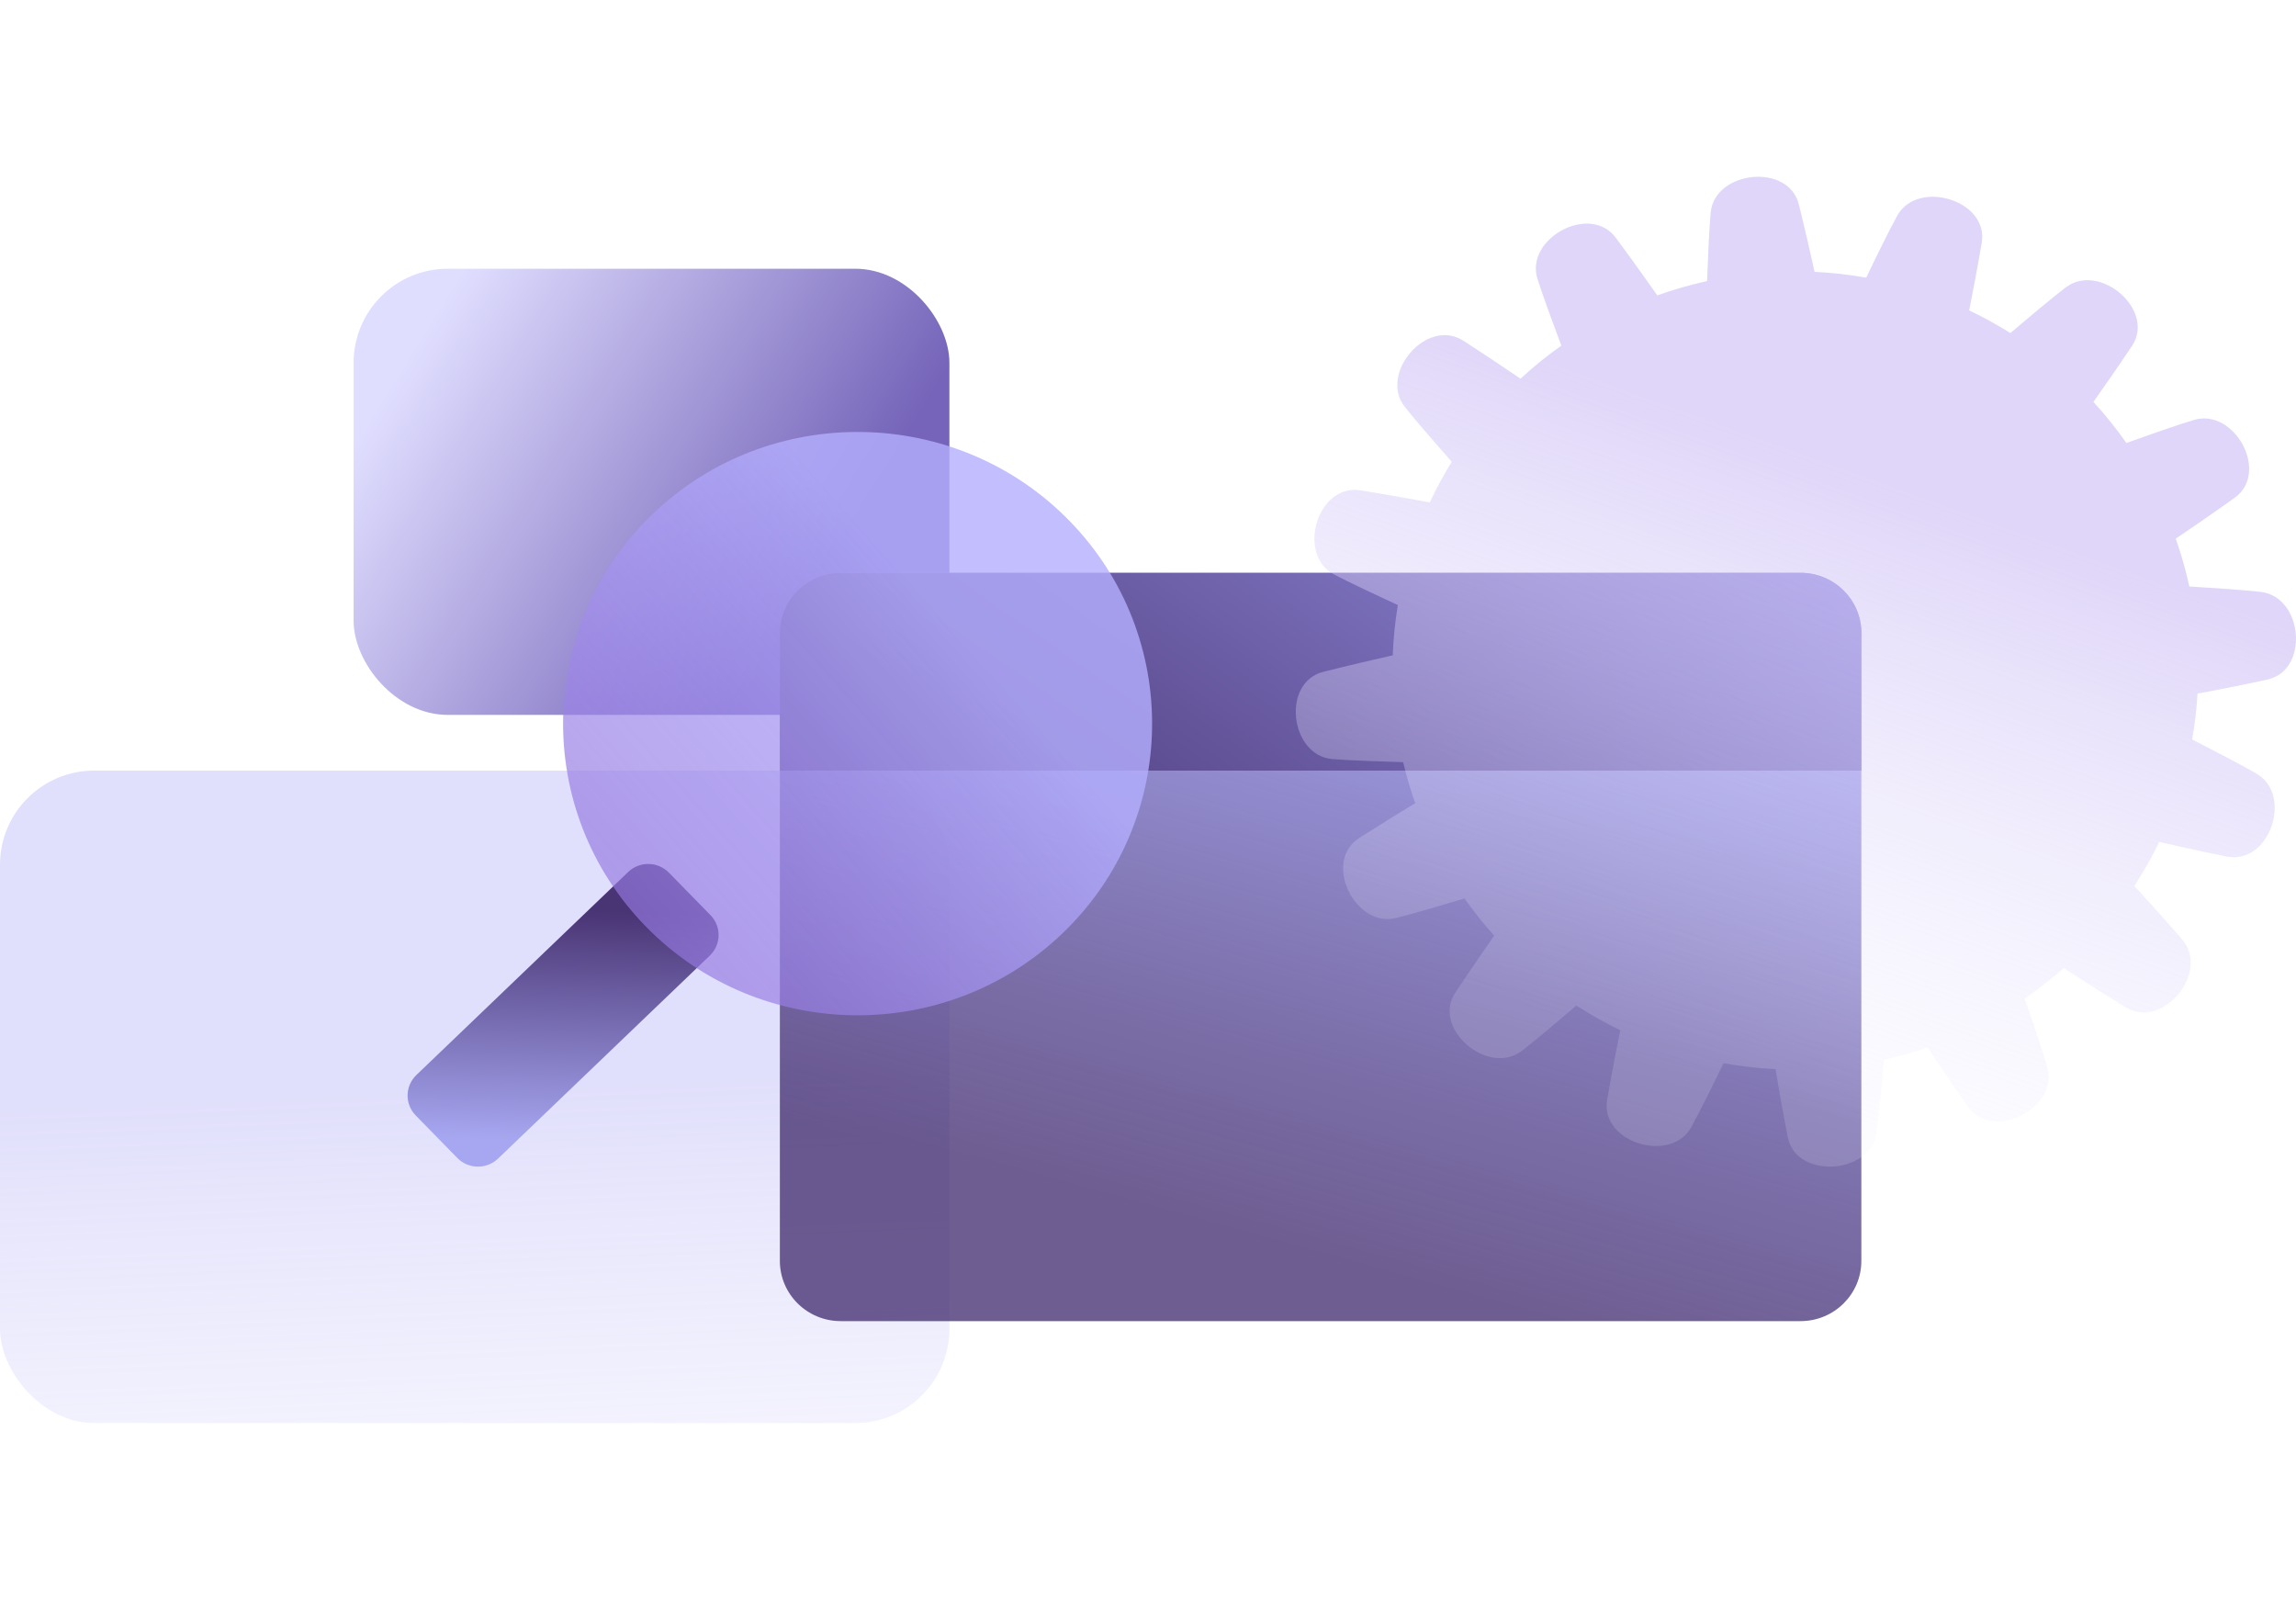
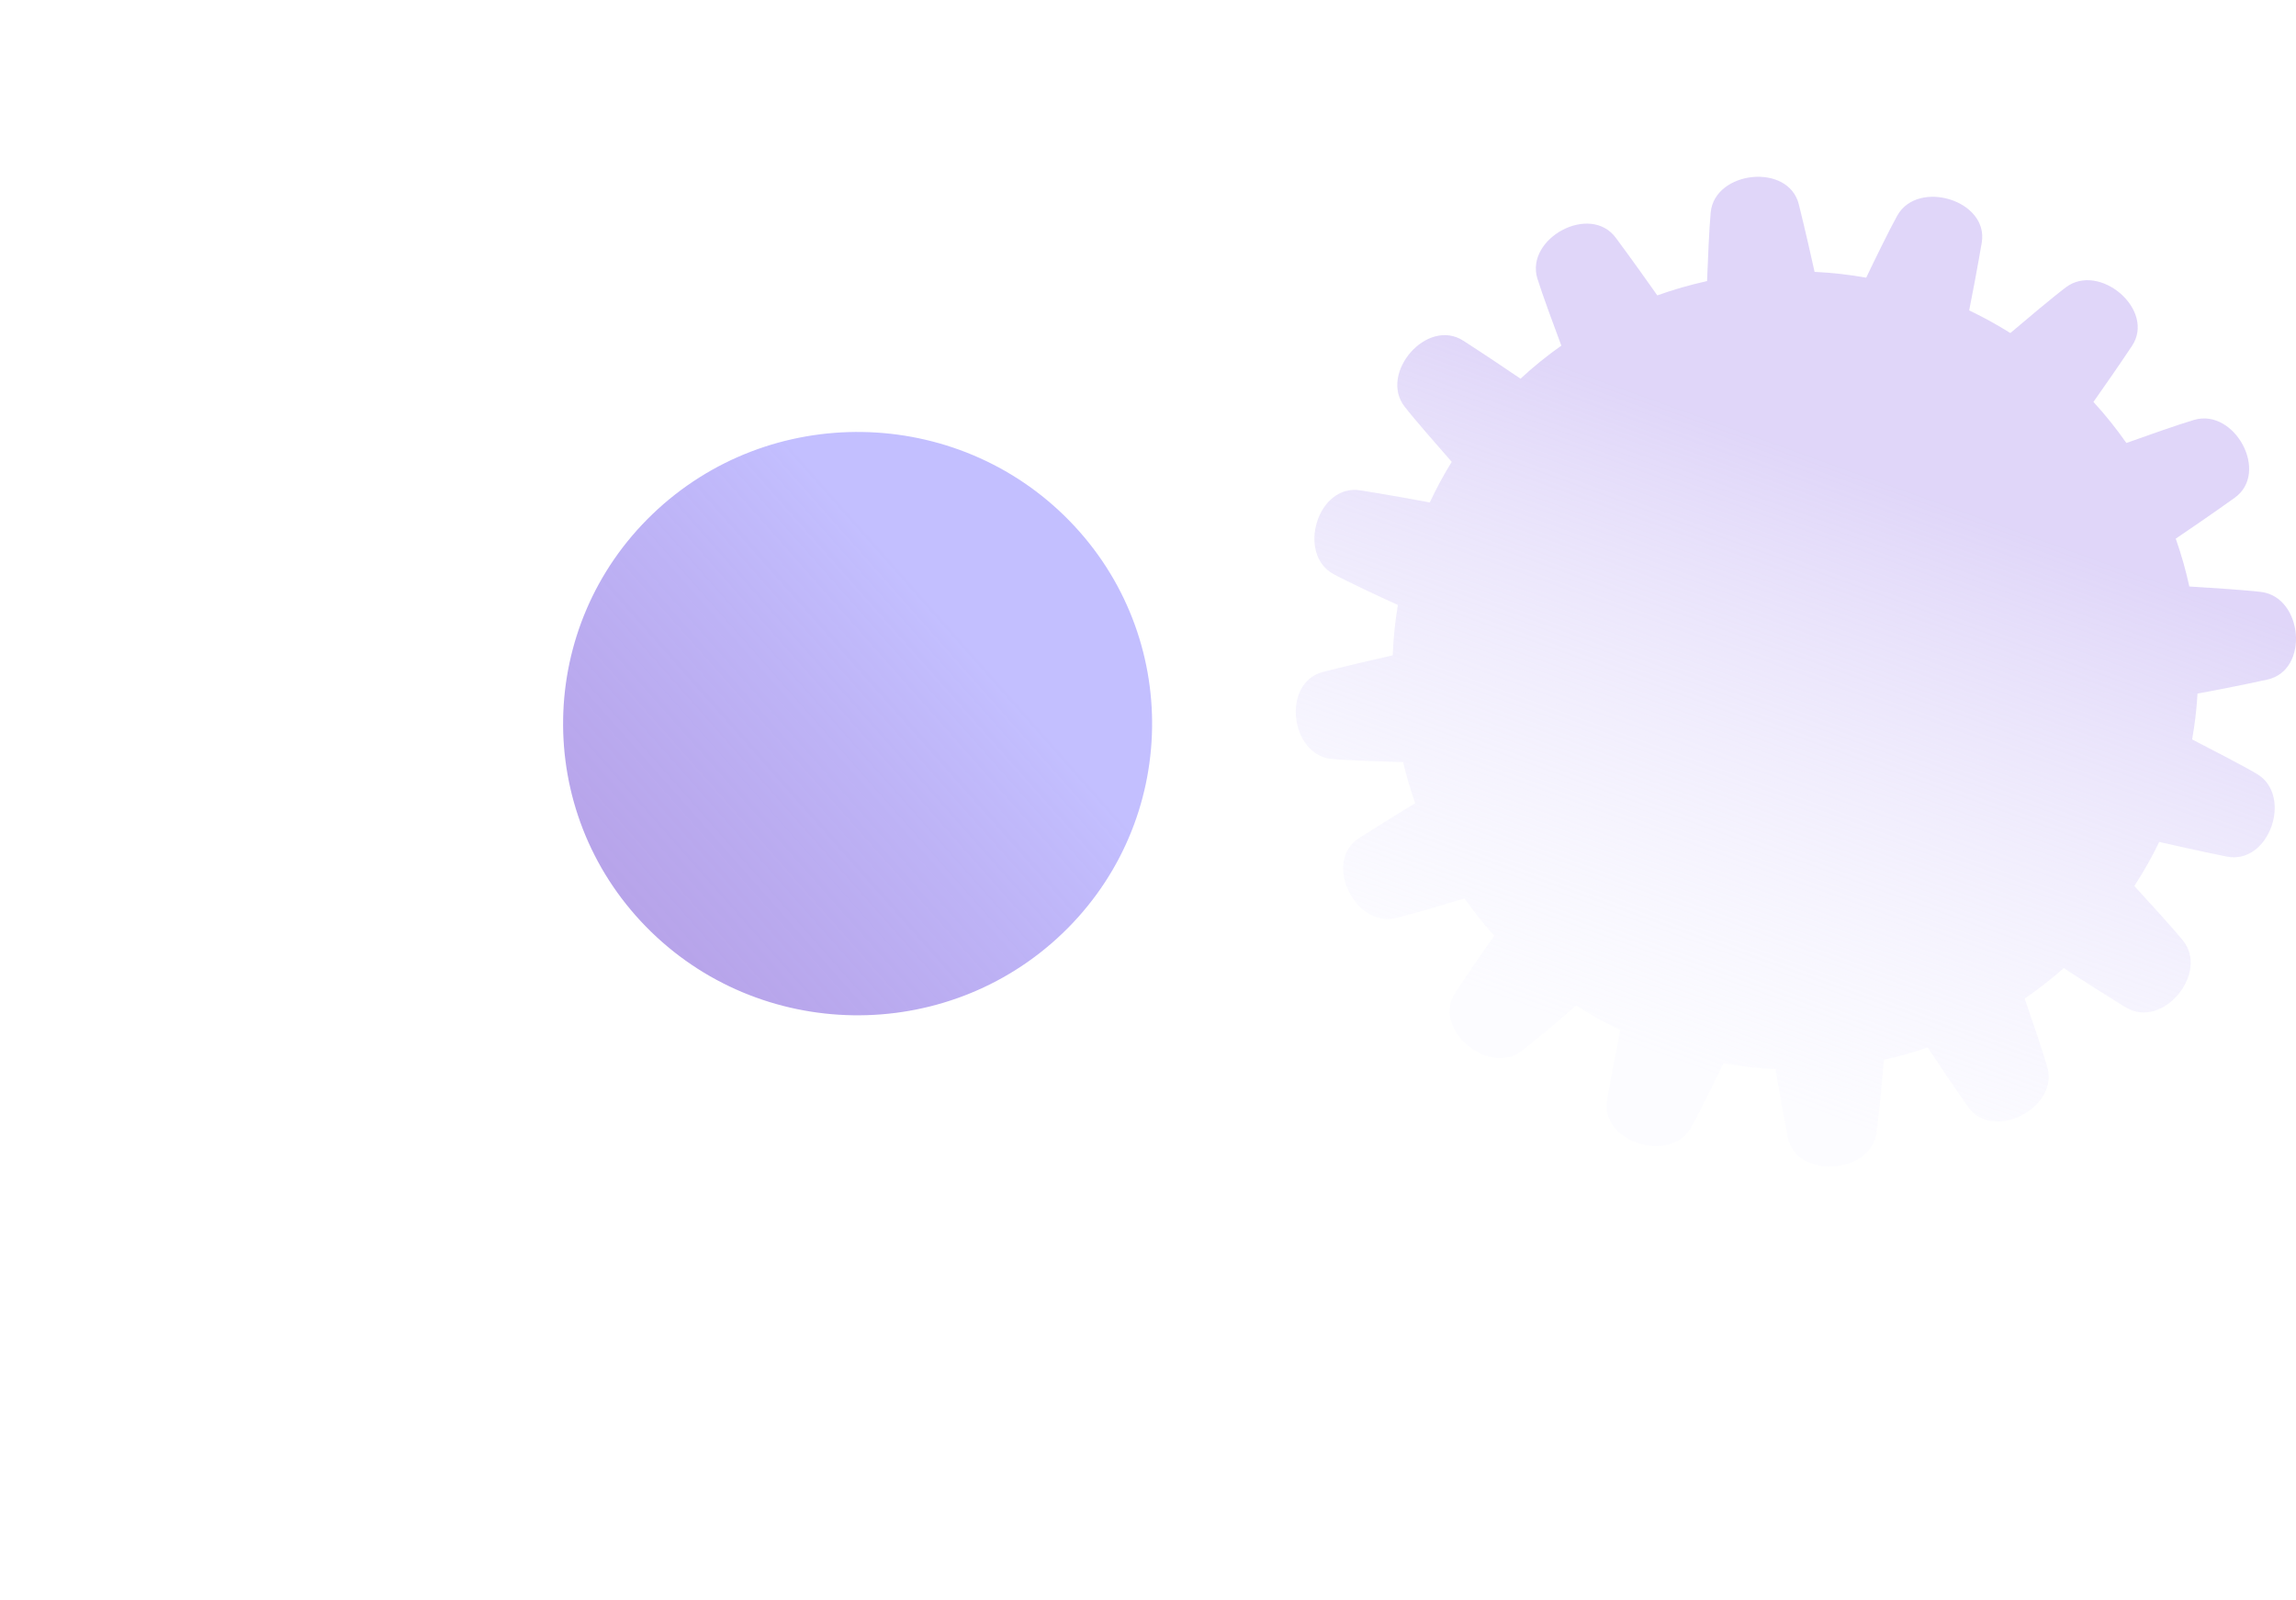
<svg xmlns="http://www.w3.org/2000/svg" width="488" height="340" viewBox="0 0 488 340" fill="none">
-   <rect x="0.001" y="163.772" width="201.79" height="138.658" rx="20" fill="url(#paint0_linear_9802_92423)" fill-opacity="0.6" />
-   <rect x="75.156" y="57.112" width="126.633" height="94.817" rx="20" fill="url(#paint1_linear_9802_92423)" />
-   <path d="M382.693 280.769H178.693C171.546 280.769 165.756 275.035 165.756 267.958V134.547C165.756 127.47 171.546 121.736 178.693 121.736H382.682C389.829 121.736 395.619 127.47 395.619 134.547V267.947C395.63 275.035 389.839 280.769 382.693 280.769Z" fill="url(#paint2_linear_9802_92423)" />
  <g filter="url(#filter0_b_9802_92423)">
-     <path d="M395.63 163.772V134.547C395.63 127.47 389.84 121.736 382.693 121.736H178.693C171.546 121.736 165.756 127.47 165.756 134.547V163.772H395.63Z" fill="url(#paint3_linear_9802_92423)" />
-   </g>
-   <path d="M97.193 246.092L88.349 237.049C86.002 234.643 86.063 230.809 88.493 228.474L133.515 185.317C135.945 182.993 139.816 183.054 142.173 185.46L151.017 194.503C153.364 196.909 153.303 200.743 150.873 203.078L105.851 246.235C103.421 248.559 99.54 248.498 97.193 246.092Z" fill="url(#paint4_linear_9802_92423)" />
+     </g>
  <path d="M137.287 196.926C113.268 172.355 113.907 133.021 138.718 109.235C163.53 85.449 203.25 86.081 227.269 110.652C251.288 135.223 250.65 174.557 225.838 198.343C201.026 222.129 161.307 221.496 137.287 196.926Z" fill="url(#paint5_linear_9802_92423)" fill-opacity="0.8" />
  <path d="M481.864 144.44C490.921 142.485 489.49 126.905 480.593 125.805C477.212 125.389 469.327 124.888 465.329 124.644C464.576 121.173 463.601 117.776 462.441 114.477C465.218 112.607 470.043 109.308 474.954 105.801C482.469 100.437 474.966 86.726 466.365 89.231C463.132 90.172 455.766 92.775 451.953 94.144C449.806 91.089 447.474 88.168 444.944 85.419C446.918 82.62 450.028 78.185 453.125 73.541C458.246 65.891 446.277 55.688 439.12 61.04C436.393 63.081 430.322 68.201 427.286 70.779C424.473 69.02 421.56 67.407 418.537 65.965C419.204 62.629 420.24 57.203 421.203 51.607C422.757 42.552 407.641 38.031 403.273 45.79C401.669 48.637 398.411 55.334 396.647 59.012C393.056 58.376 389.404 57.949 385.677 57.778C384.949 54.478 383.715 49.016 382.333 43.444C380.124 34.536 364.465 36.295 363.602 45.118C363.281 48.32 362.985 55.615 362.824 59.733C359.209 60.539 355.68 61.541 352.249 62.776C350.324 60.038 346.98 55.322 343.426 50.531C337.935 43.138 324.164 50.678 326.756 59.183C327.743 62.385 330.445 69.704 331.852 73.456C328.804 75.606 325.904 77.952 323.177 80.482C320.339 78.551 315.786 75.484 311.035 72.417C303.261 67.407 293.069 79.358 298.523 86.396C300.633 89.121 305.976 95.207 308.555 98.152C306.84 100.925 305.285 103.809 303.89 106.779C300.546 106.155 294.944 105.141 289.157 104.213C280.001 102.746 275.559 117.764 283.444 122.017C286.393 123.617 293.426 126.892 297.104 128.579C296.524 132.073 296.153 135.642 296.018 139.271C292.723 140.016 287.072 141.312 281.272 142.778C272.289 145.051 274.201 160.521 283.123 161.315C286.442 161.609 294.142 161.853 298.227 161.975C298.93 164.944 299.781 167.853 300.793 170.7C297.844 172.484 293.389 175.221 288.873 178.105C281.087 183.091 287.935 197.18 296.659 195.115C299.942 194.333 307.407 192.109 311.269 190.936C313.219 193.697 315.317 196.349 317.575 198.854C315.625 201.652 312.479 206.198 309.332 210.939C304.248 218.613 316.279 228.756 323.412 223.367C326.089 221.351 331.975 216.328 335.035 213.701C338.034 215.62 341.144 217.391 344.376 218.931C343.722 222.206 342.6 227.864 341.588 233.729C340.008 242.772 355.063 247.366 359.431 239.619C361.097 236.662 364.589 229.538 366.329 225.957C369.944 226.605 373.621 227.045 377.372 227.216C377.928 230.564 378.878 236.039 379.964 241.635C381.716 250.654 397.474 249.639 398.806 240.853C399.337 237.358 400.09 228.976 400.41 225.237C403.582 224.528 406.679 223.66 409.714 222.609C411.553 225.395 414.798 230.247 418.253 235.183C423.535 242.735 437.54 235.477 435.171 226.911C434.246 223.587 431.605 215.888 430.334 212.223C433.234 210.231 436.01 208.068 438.638 205.746C441.39 207.542 446.474 210.805 451.78 214.068C459.665 218.894 469.598 206.797 463.972 199.881C461.8 197.205 456.296 191.192 453.643 188.296C455.593 185.29 457.37 182.174 458.925 178.936C462.269 179.706 467.673 180.903 473.251 182.04C482.333 183.885 487.404 169.063 479.717 164.492C476.718 162.708 469.376 158.92 465.921 157.148C466.489 153.959 466.884 150.696 467.069 147.397C470.425 146.798 476.077 145.698 481.864 144.44Z" fill="url(#paint6_linear_9802_92423)" fill-opacity="0.8" />
  <defs>
    <filter id="filter0_b_9802_92423" x="159.756" y="115.736" width="241.874" height="54.037" filterUnits="userSpaceOnUse" color-interpolation-filters="sRGB">
      <feFlood flood-opacity="0" result="BackgroundImageFix" />
      <feGaussianBlur in="BackgroundImageFix" stdDeviation="3" />
      <feComposite in2="SourceAlpha" operator="in" result="effect1_backgroundBlur_9802_92423" />
      <feBlend mode="normal" in="SourceGraphic" in2="effect1_backgroundBlur_9802_92423" result="shape" />
    </filter>
    <linearGradient id="paint0_linear_9802_92423" x1="-50.963" y1="391.863" x2="-57.307" y2="238.34" gradientUnits="userSpaceOnUse">
      <stop stop-color="#F1F0FF" stop-opacity="0.2" />
      <stop offset="1" stop-color="#C0BDF7" stop-opacity="0.8" />
    </linearGradient>
    <linearGradient id="paint1_linear_9802_92423" x1="161.255" y1="143.009" x2="77.393" y2="90.694" gradientUnits="userSpaceOnUse">
      <stop stop-color="#7564B9" />
      <stop offset="1" stop-color="#E0DEFF" />
    </linearGradient>
    <linearGradient id="paint2_linear_9802_92423" x1="209.644" y1="249.041" x2="246.639" y2="115.298" gradientUnits="userSpaceOnUse">
      <stop stop-color="#493474" stop-opacity="0.8" />
      <stop offset="1" stop-color="#A7A7F1" />
    </linearGradient>
    <linearGradient id="paint3_linear_9802_92423" x1="189.053" y1="142.754" x2="274.233" y2="20.919" gradientUnits="userSpaceOnUse">
      <stop stop-color="#574588" />
      <stop offset="1" stop-color="#9B97EA" />
    </linearGradient>
    <linearGradient id="paint4_linear_9802_92423" x1="141.693" y1="193.986" x2="139.949" y2="243.546" gradientUnits="userSpaceOnUse">
      <stop stop-color="#493474" />
      <stop offset="1" stop-color="#A7A7F1" />
    </linearGradient>
    <linearGradient id="paint5_linear_9802_92423" x1="-20.974" y1="54.309" x2="65.267" y2="-22.005" gradientUnits="userSpaceOnUse">
      <stop stop-color="#8C69D7" stop-opacity="0.8" />
      <stop offset="1" stop-color="#B4AFFF" />
    </linearGradient>
    <linearGradient id="paint6_linear_9802_92423" x1="409.374" y1="105.286" x2="364.717" y2="228.92" gradientUnits="userSpaceOnUse">
      <stop stop-color="#CEBFF5" stop-opacity="0.8" />
      <stop offset="1" stop-color="#ECEBFF" stop-opacity="0.2" />
    </linearGradient>
  </defs>
</svg>